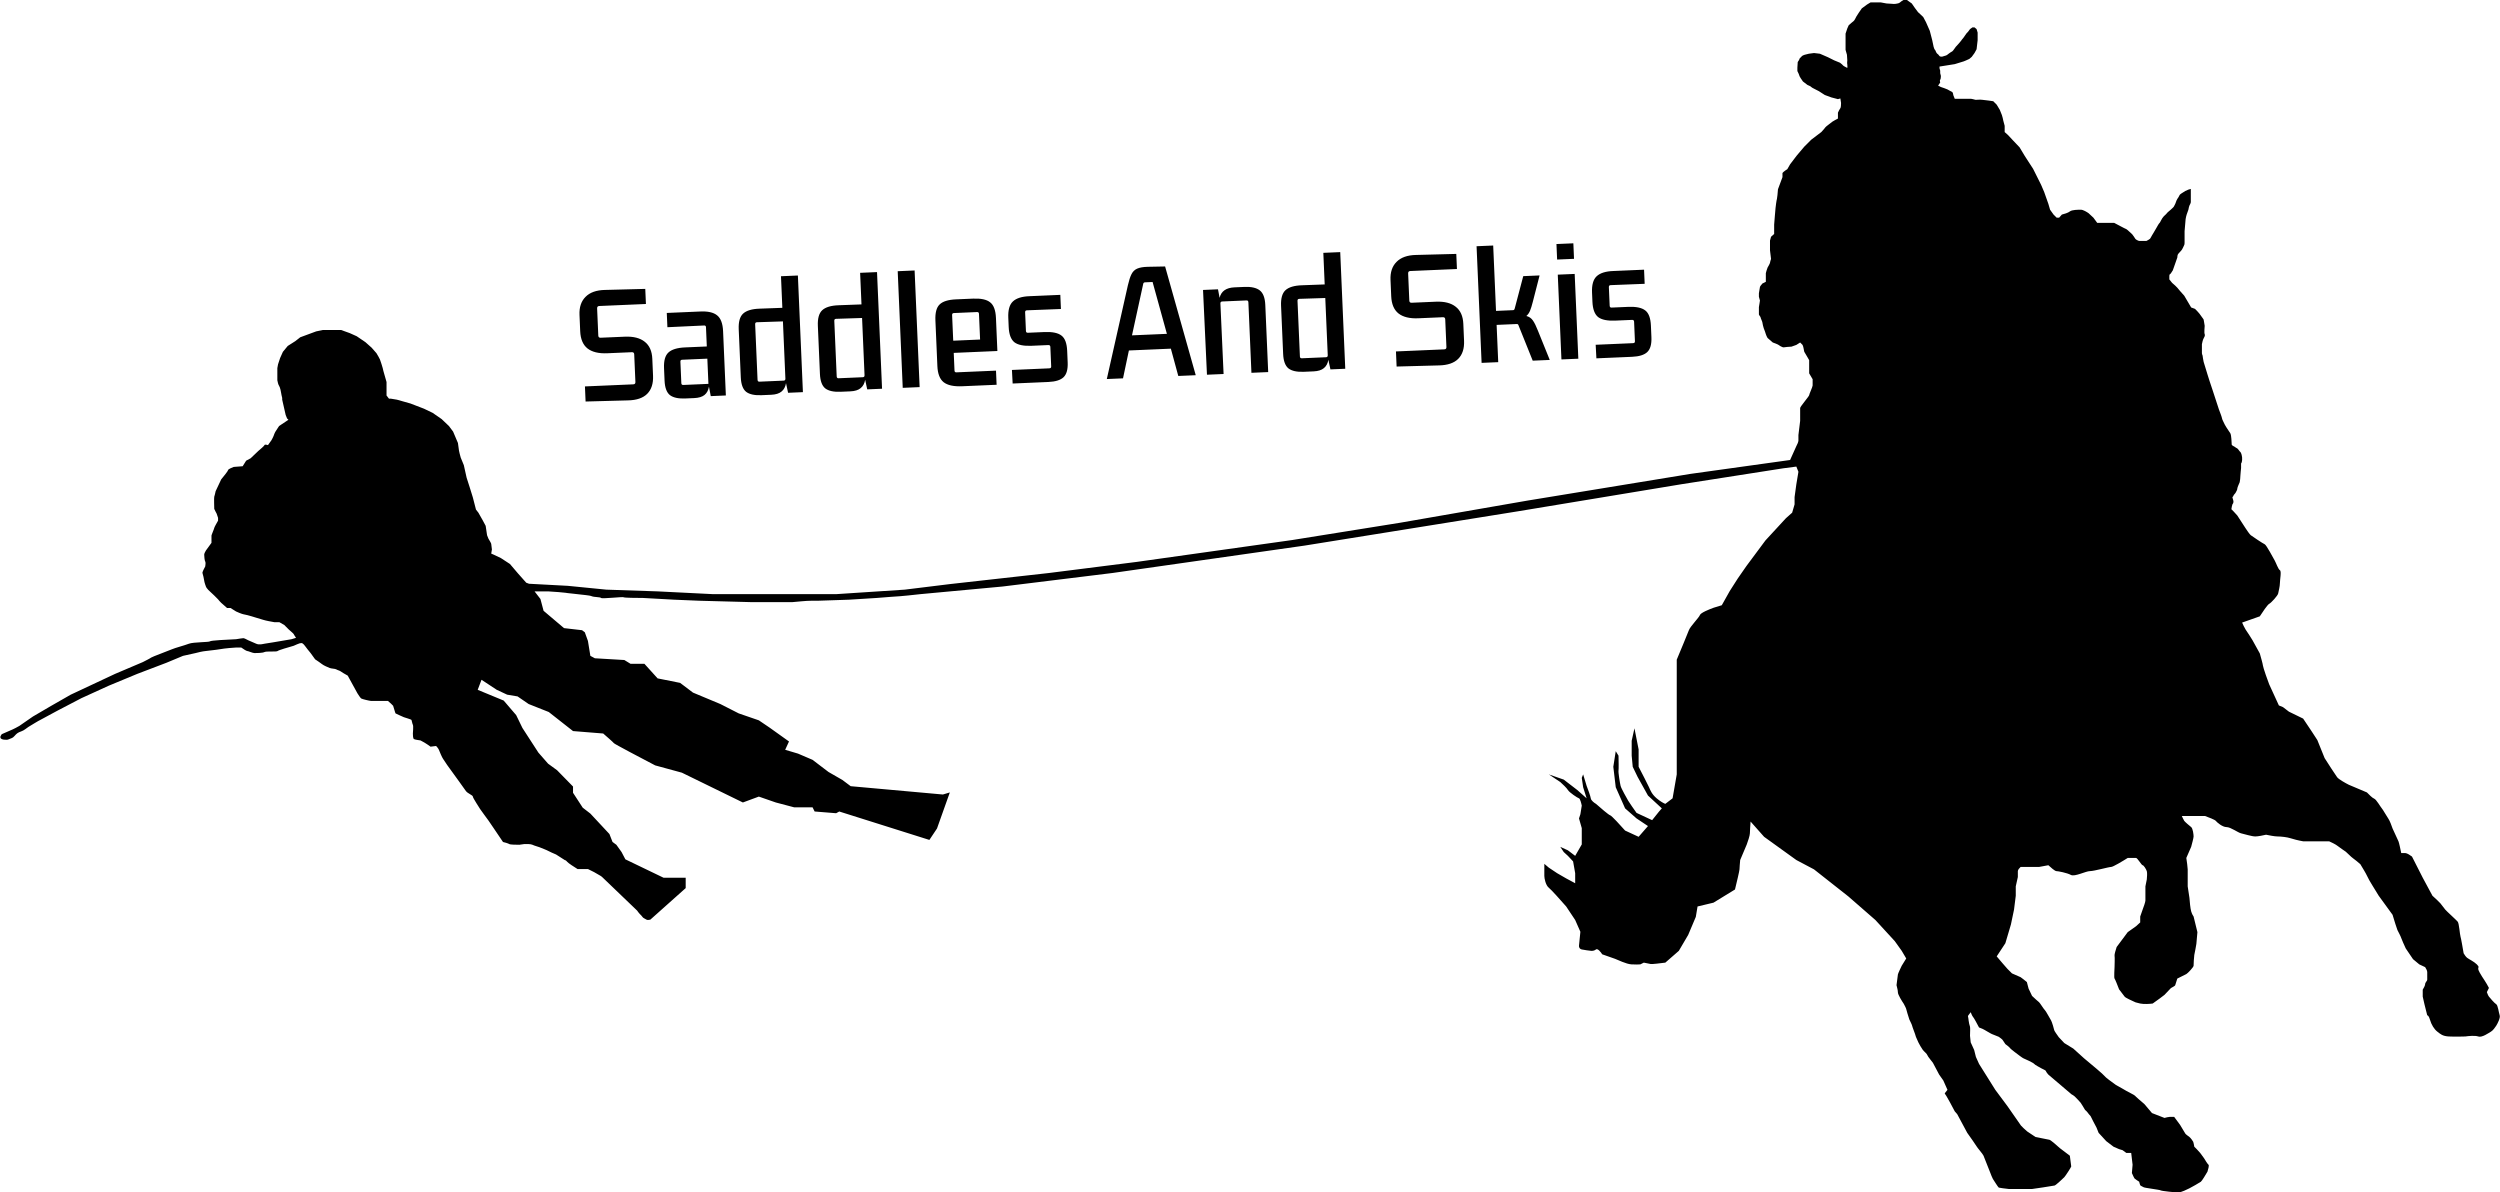
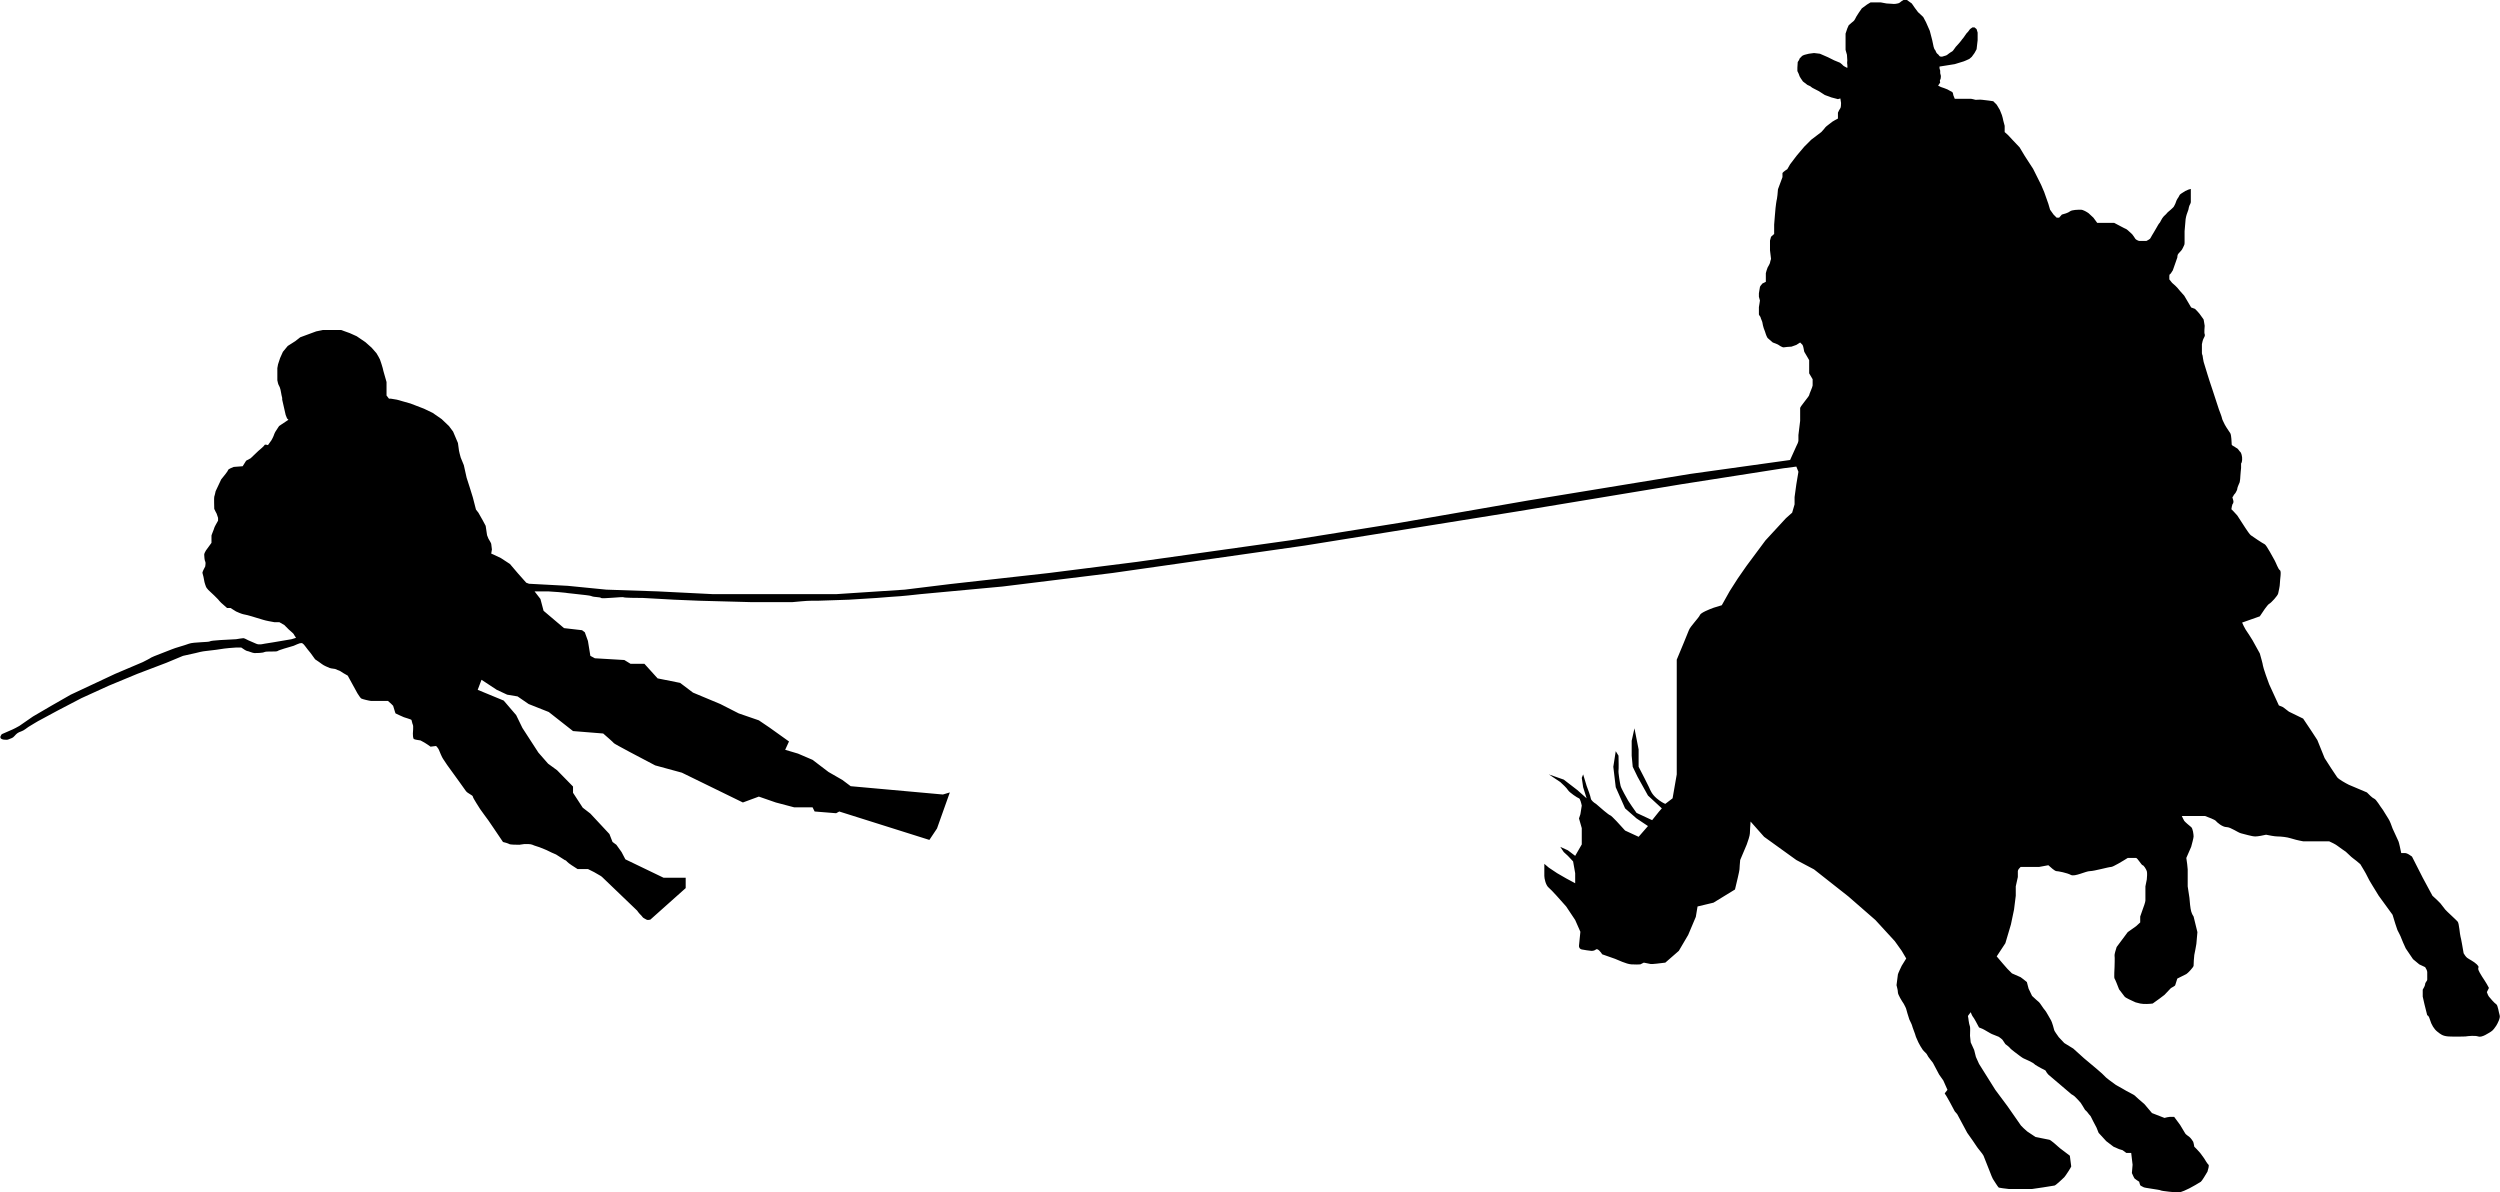
<svg xmlns="http://www.w3.org/2000/svg" width="3606" height="1720" viewBox="0 0 3606 1720" fill="none">
  <path d="M989.037 1281L938.037 1326.5C936.704 1326.83 933.737 1327.3 932.537 1326.5C931.037 1325.5 927.537 1324 927.037 1323C926.537 1322 924.037 1319.5 922.537 1318C921.337 1316.8 919.704 1314.5 919.037 1313.5L869.537 1266C868.871 1265.33 867.337 1263.9 866.537 1263.5C865.737 1263.1 859.871 1259.67 857.037 1258L848.037 1253.5H842.537H833.037C828.704 1250.83 819.638 1245 818.037 1243C816.437 1241 815.037 1240.5 814.537 1240.5L802.037 1232.5C798.871 1231.17 792.237 1228.3 791.037 1227.5C789.537 1226.5 780.537 1223 778.037 1222C775.537 1221 771.037 1220 768.037 1218.5C765.637 1217.3 759.037 1217.33 756.037 1217.5L749.037 1218.5C744.537 1218.5 735.337 1218.3 734.537 1217.5C733.737 1216.7 728.204 1215.17 725.537 1214.5L712.037 1194.5C709.871 1191.33 705.337 1184.7 704.537 1183.5C703.537 1182 693.037 1168 692.537 1167C692.037 1166 682.037 1151 682.037 1149C682.037 1147 674.537 1144.5 672.037 1141L662.037 1127L645.037 1103.5C643.537 1101.17 640.237 1096.1 639.037 1094.5C637.537 1092.5 634.037 1084 633.037 1081.5C632.237 1079.5 630.037 1077 629.037 1076L621.037 1077C618.704 1075.33 613.638 1071.8 612.037 1071C610.437 1070.2 607.704 1068.67 606.537 1068C603.871 1067.67 598.237 1066.8 597.037 1066C595.537 1065 595.537 1059.5 595.537 1058C595.537 1056.5 596.537 1047.5 595.537 1045.5C594.537 1043.5 594.037 1039.5 593.537 1038.5C593.037 1037.5 583.537 1035 582.537 1034.5C581.537 1034 571.037 1029.5 570.537 1029C570.037 1028.5 567.537 1019 567.037 1018C566.637 1017.2 561.871 1013 559.537 1011H551.537H535.037C533.537 1011 522.537 1008.5 521.037 1007.5C519.837 1006.7 516.871 1002.17 515.537 1000L501.537 974.5C498.537 972.833 492.337 969.3 491.537 968.5C490.537 967.5 486.537 966.5 485.037 965.5C483.537 964.5 478.037 964.5 475.537 963.5C473.037 962.5 467.037 960 464.537 958C462.537 956.4 457.037 952.667 454.537 951L448.037 942C434.28 925.892 439.276 924.657 423.537 931.5C416.358 933.5 401.7 937.8 400.5 939C399 940.5 384.5 939 381.5 940.5C378.5 942 369.5 942 367 942C364.5 942 358 939 356.5 939C355.3 939 350.333 935.667 348 934H340.537C335.525 934.333 325.1 935.1 323.5 935.5C321.5 936 303 938.5 297 939C292.2 939.4 285 941.167 282 942L264 946L240 956L198 972L157 989L117.5 1007L83 1025C81.5 1025.5 59.5 1038 58 1038.5C56.5 1039 43.5 1047 41 1048.5C38.5 1050 35 1053.5 30.5 1055C26 1056.5 24 1058 21 1061.5C18 1065 16.5 1064.5 13.5 1066C10.5 1067.5 9 1067 8 1067C7 1067 4.5 1067 2.5 1066C0.5 1065 1 1064.5 0.5 1063.5C0.1 1062.7 1.667 1060.17 2.5 1059C7.333 1056.83 17.3 1052.4 18.5 1052C19.7 1051.6 25.333 1048.5 28 1047L47.5 1033.5C55.5 1028.83 72 1019.2 74 1018C76.5 1016.5 101 1002.5 102 1002C102.8 1001.6 145 981.833 166 972L206 955C209.667 953.167 217.2 949.3 218 948.5C219 947.5 243.5 938.5 248 936.5C252.5 934.5 266 931 272.5 928.5C279 926 301.732 926.5 303 925C304.014 923.8 328.448 922.5 340.537 922C343.525 921.5 349.807 920.5 351.037 920.5C352.267 920.5 356.192 922.5 358 923.5C360.333 924.5 365.9 926.9 369.5 928.5C374 930.5 378.5 929 381.5 928.5C383.9 928.1 390.833 927 394 926.5L420.5 922L427 920L425 917L423.537 914.5C422.537 913 418.037 909.5 416.537 908L410.037 901.5L403.037 897.5H396.037C392.037 896.833 383.137 895.2 379.537 894C375.037 892.5 364.037 889.5 363.037 889C362.037 888.5 352.037 886 351.037 886C350.037 886 341.037 882.5 340.537 882C340.137 881.6 335.037 878.5 332.537 877H327.537L319.037 869.5C317.704 868.167 314.937 865.3 314.537 864.5C314.137 863.7 305.037 855.167 300.537 851C300.037 850.333 298.837 848.8 298.037 848C297.037 847 294.537 839 294.537 837.5C294.537 836 292.537 828 292.037 826.5C291.637 825.3 294.537 819.667 296.037 817C296.371 815.167 296.837 811.2 296.037 810C295.037 808.5 294.537 802 294.537 800C294.537 798.4 296.204 795.333 297.037 794L305.037 783V778.5V772.5C305.037 771.5 309.037 762.5 309.037 761.5C309.037 760.7 312.704 754.167 314.537 751V747C314.037 745.333 312.937 741.8 312.537 741C312.037 740 309.037 734.5 309.037 734C309.037 733.5 308.537 717.5 309.037 716.5C309.437 715.7 310.537 710.833 311.037 708.5L319.037 691.5C322.371 687.5 329.037 679.2 329.037 678C329.037 676.8 334.371 674.5 337.037 673.5L350.037 672.5L355.037 664.5L361.537 661L372.537 650.5C375.371 648.167 381.137 643.2 381.537 642C381.937 640.8 385.037 641.5 386.537 642L391.537 635C392.371 633.5 394.137 630.2 394.537 629C395.037 627.5 396.537 623.5 397.037 623C397.437 622.6 400.871 617.167 402.537 614.5L416.037 605.5L414.037 603.5L412.037 598.5L407.037 576.5V574C406.537 572 405.537 567.8 405.537 567C405.537 566 404.037 558.5 402.537 556.5C401.337 554.9 400.371 550.5 400.037 548.5V531L401.037 525.5L404 516.5L408.037 507.5L415.037 499L426.037 492L433.037 486.5L456.037 478L465.537 476H482.537H492.037L504.537 480.5L514.537 485L527.037 493.5L536.037 501.5L543.037 509.5C544.537 512 547.637 517.3 548.037 518.5C548.537 520 552.037 530 552.037 531C552.037 531.8 553.704 537.667 554.537 540.5L557.537 551V559.5V570.5L561.037 575H563.537L572.537 576.5L592.037 582L611.537 589.5L624.037 595.5L637.037 604.5L647.537 614.5L653.537 622.5L660.537 639C661.037 642.333 662.037 649.2 662.037 650C662.037 650.8 663.704 657 664.537 660L669.037 671L673.037 689L677.537 703L682.037 717.5L686.537 735L690.037 739.5L696.537 751L700.537 758.5L702.537 772L704.537 777C705.871 779.167 708.537 783.7 708.537 784.5C708.537 785.3 709.204 790.167 709.537 792.5C709.204 794.167 708.537 797.7 708.537 798.5L712.037 800L722.537 805L735.537 813.5L747.037 827L759.037 840.5L763.037 842L819.037 845L874.537 850.5L948.537 853L1028.54 857H1132.54H1206.04L1305.04 850.5L1370.04 842.5L1513.04 826.5L1639.54 810.5L1863.54 779L2019.54 754L2203.54 722L2438.54 683.5L2582.04 663.5L2591.04 643.5C2592.04 641.667 2594.04 637.5 2594.04 635.5V627.5L2596.54 607V588.5C2596.54 586.5 2609.54 571.5 2609.54 570C2609.54 568.5 2614.54 558 2614.54 556V547L2609.54 538.5V532V519.5L2607.54 516C2606.04 513.333 2602.94 507.9 2602.54 507.5C2602.14 507.1 2601.46 500 2600 497.5L2596.54 494C2595.04 495 2591.84 497.1 2591.04 497.5C2590.24 497.9 2586.04 499.333 2584.04 500C2581.04 500.167 2574.64 500.6 2573.04 501C2571.04 501.5 2565.04 497.5 2564.54 497C2564.14 496.6 2559.37 494.833 2557.04 494C2554.7 492 2549.94 487.9 2549.54 487.5C2549.04 487 2547.04 482.5 2547.04 482C2547.04 481.5 2544.54 474.5 2544.04 473.5C2543.54 472.5 2542.04 466 2542.04 465C2542.04 464 2539.54 459 2539.54 458C2539.54 457 2537.04 454.5 2537.04 453.5V443C2537.04 442.5 2538.54 434.5 2538.54 433.5C2538.54 432.5 2537.04 429 2537.04 428V423C2537.54 420.333 2538.54 414.8 2538.54 414C2538.54 413.2 2540.87 410.333 2542.04 409L2547.04 406.5V400.5V394C2547.04 393.2 2548.7 388.333 2549.54 386C2550.7 384 2553.04 379.8 2553.04 379C2553.04 378.2 2554.04 375 2554.54 373.5C2554.04 369.667 2553.04 361.8 2553.04 361V353.5V347L2554.54 341.5L2559.04 337.5V331.5V324C2559.37 320.167 2560.04 312.3 2560.04 311.5C2560.04 310.5 2561.04 301 2561.04 300C2561.04 299 2562.54 288 2563.04 287C2563.44 286.2 2564.2 277.333 2564.54 273L2571.04 255.5V249.5C2571.04 249.1 2573.7 247 2575.04 246L2578.04 244L2582.04 237L2591.54 224.5L2602.54 211.5L2612.54 201.5L2627.04 190.5C2629.04 188.333 2633.04 183.9 2633.04 183.5C2633.04 183 2642.54 176 2643.04 175.5C2643.44 175.1 2648.54 172.333 2651.04 171V167V162.5C2651.87 160.667 2653.74 156.8 2654.54 156C2655.34 155.2 2655.54 150.667 2655.54 148.5L2654.54 142L2651.04 143C2648.37 142.333 2642.74 140.9 2641.54 140.5C2640.04 140 2633.04 137.5 2632.04 137C2631.04 136.5 2625.04 132.5 2623.54 131.5C2622.04 130.5 2613.04 126.5 2612.54 125.5C2612.14 124.7 2608.7 123.167 2607.04 122.5L2600.54 117.5C2598.87 115.167 2595.54 110.3 2595.54 109.5C2595.54 108.7 2593.54 104.5 2592.54 102.5V97.5L2593.04 89.5C2593.87 88.333 2595.54 85.8 2595.54 85C2595.54 84 2598.04 82.5 2598.54 81.5C2599.04 80.5 2602.54 79 2603.04 79C2603.44 79 2607.2 78 2609.04 77.5L2616.54 76.5L2625.04 77.5L2636.54 82.5L2645.54 87L2654.04 90.5C2655.54 91.667 2658.54 94.1 2658.54 94.5C2658.54 94.9 2662.54 97 2664.54 98C2664.7 97.167 2664.94 95 2664.54 93C2664.04 90.5 2664.54 88.5 2664.54 87C2664.54 85.8 2664.2 81.167 2664.04 79C2663.37 76.833 2662.04 72.4 2662.04 72V61V54V48.5L2664.54 41C2664.94 39.8 2666.04 37.5 2666.54 36.5C2668.37 34.833 2672.34 31.3 2673.54 30.5C2674.74 29.7 2676.7 25.833 2677.54 24L2681.04 18.5L2685.54 12L2693.04 6.5L2698.04 3.5H2703.04H2713.04L2721.04 5L2729.04 5.5C2730.2 5.667 2732.94 5.9 2734.54 5.5C2736.54 5 2739.04 5 2740.54 3.5C2741.74 2.3 2744.37 0.667 2745.54 0H2750.54L2757.54 5L2762.04 11.5L2766.54 17.5L2774.04 24.5L2778.04 32L2783.54 44.5L2787.04 58C2787.54 60.667 2788.64 66.3 2789.04 67.5C2789.54 69 2790.04 71 2791.04 72C2792.04 73 2792.04 74 2792.54 75C2793.04 76 2794.04 77.5 2795.04 78C2796.04 78.5 2797.54 81.5 2798.54 81.5C2799.54 81.5 2801.04 82 2802.04 81.5C2803.04 81 2806.04 80.5 2807.04 80C2808.04 79.5 2809.04 79 2810.04 78C2811.04 77 2815.04 74.5 2816.04 74C2817.04 73.5 2820.54 68 2821.04 67.5C2821.54 67 2828.04 60 2828.54 59C2829.04 58 2831.54 55 2832.04 54.5C2832.54 54 2837.04 47 2837.54 47C2837.94 47 2840.37 43.667 2841.54 42L2845.04 39.5H2848.04L2851.04 42L2852.54 47V58L2851.04 71L2848.04 76.5C2846.87 78.167 2844.44 81.6 2844.04 82C2843.64 82.4 2841.54 84.167 2840.54 85C2838.04 86.167 2832.94 88.5 2832.54 88.5C2832.14 88.5 2828.04 89.833 2826.04 90.5L2819.54 92.5L2807.04 94.5L2797.54 96V98.5L2798.54 102V105.5L2799.54 109.5C2799.54 111 2799.34 114.2 2798.54 115C2797.74 115.8 2798.2 118 2798.54 119L2795.54 123.5L2799.54 125.5C2802.04 126.333 2807.44 128.2 2809.04 129C2811.04 130 2814.04 132 2815.54 132.5C2816.74 132.9 2817.37 136 2817.54 137.5L2819.54 142.5H2823.04H2833.04H2843.04C2843.84 142.5 2847.7 143.5 2849.54 144C2851.87 143.833 2857.14 143.6 2859.54 144C2861.94 144.4 2866.2 144.833 2868.04 145L2875.04 146L2880.04 151L2884.54 158.5C2885.37 160.667 2887.14 165.2 2887.54 166C2888.04 167 2889.54 173.5 2889.54 174C2889.54 174.4 2890.87 179.167 2891.54 181.5V190.5L2896.04 194.5L2903.54 202.5L2913.04 212.5L2920.54 225L2932.54 243.5L2938.04 254.5L2944.04 266.5L2948.54 277L2954.54 294L2957.04 302.5L2962.04 309.5L2966.54 314H2970.04L2974.04 309.5C2976.87 308.833 2983.14 307 2985.54 305C2988.54 302.5 2997.54 302.5 3001.54 302.5C3004.74 302.5 3010.2 305.833 3012.54 307.5L3019.54 314L3025.04 321.5H3030.54H3037.54H3043.54H3049.54L3059.04 326.5C3061.54 327.833 3066.64 330.5 3067.04 330.5C3067.54 330.5 3075.04 337.5 3075.54 338C3076.04 338.5 3079.54 343.5 3080.04 344.5C3080.54 345.5 3084.54 347.5 3085.54 347.5H3090.04H3096.04C3097.37 346.833 3100.24 345.3 3101.04 344.5C3102.04 343.5 3103.04 341 3104.04 339.5C3105.04 338 3106.54 335.5 3107.04 334.5C3107.54 333.5 3109.54 330.5 3110.54 328.5C3111.54 326.5 3114.54 321.5 3115.04 321.5C3115.54 321.5 3118.04 315 3121.04 312C3124.04 309 3125.04 308.5 3125.54 307.5C3126.04 306.5 3130.04 303.5 3131.04 302.5C3132.04 301.5 3135.04 299 3135.54 298C3136.04 297 3138.04 293.5 3138.54 291.5C3138.94 289.9 3140.04 287.833 3140.54 287C3141.37 285.833 3143.14 283.2 3143.54 282C3143.94 280.8 3145.7 279.5 3146.54 279L3152.04 275.5L3156.54 273.5L3160.04 272.5V275V283.5V291.5C3160.04 292.5 3158.54 296 3158.04 296.5C3157.64 296.9 3156.87 300.667 3156.54 302.5C3155.87 304.5 3154.44 308.7 3154.04 309.5C3153.64 310.3 3152.87 314.167 3152.54 316L3151.04 333.5V349.5C3151.04 353 3150.54 353.5 3150.04 354.5C3149.54 355.5 3147.54 360 3146.54 361C3145.54 362 3143.54 364.5 3142.04 366C3140.84 367.2 3140.54 370.167 3140.54 371.5L3134.04 390L3133.04 391.5C3132.37 392.667 3130.84 395.1 3130.04 395.5C3129.04 396 3129.04 397 3129.04 399V403L3133.04 408C3135.37 410 3140.14 414.2 3140.54 415C3140.94 415.8 3147.37 423 3150.54 426.5L3160.54 443.5L3166.04 445.5C3168.04 447.5 3172.14 451.7 3172.54 452.5C3173.04 453.5 3178.54 460.5 3178.54 461C3178.54 461.5 3180.04 469 3180.04 470C3180.04 471 3179.04 480 3180.04 482C3180.84 483.6 3179.7 486 3179.04 487C3178.37 488.333 3177.04 491.2 3177.04 492C3177.04 493 3176.04 495.5 3176.04 496.5V502.5V509.5C3176.04 510.3 3176.7 512.167 3177.04 513C3177.04 514.2 3178.04 519.5 3178.54 522L3184.04 540L3187.04 549.5L3191.54 563C3191.94 564.2 3197.7 581.833 3200.54 590.5C3202.04 594.333 3205.04 602.3 3205.04 603.5C3205.04 605 3209.04 612 3209.04 612.5C3209.04 613 3213.04 619 3214.04 620.5L3217.04 625C3217.84 626.2 3218.37 630.833 3218.54 633L3219.04 641.5C3219.37 642 3220.34 643.1 3221.54 643.5C3223.04 644 3225.04 646 3226.54 646.5C3228.04 647 3230.54 651.5 3231.54 652C3232.54 652.5 3234.54 658.5 3234.04 663.5C3233.54 668.5 3232.54 668 3232.54 668.5V675C3232.54 675.5 3231.54 684 3231.54 686C3231.54 688 3231.04 694 3230.54 695.5C3230.04 697 3227.04 703 3227.04 705C3227.04 707 3225.54 708.5 3225.04 710C3224.54 711.5 3221.54 714 3221.54 715C3221.54 716 3220.04 716.5 3220.04 717.5C3220.04 718.5 3221.54 721.5 3221.54 723.5C3221.54 725.5 3220.54 727 3220.04 727.5C3219.64 727.9 3218.87 732.333 3218.54 734.5L3221.54 737.5L3227.04 743.5L3239.04 762C3240.87 764.833 3244.94 770.8 3246.54 772C3248.54 773.5 3264.04 784 3266.54 785C3269.04 786 3279.04 805 3281.04 808.5C3283.04 812 3286.04 821 3288.54 822.5C3291.04 824 3288.54 836 3288.54 841C3288.54 846 3286.54 853 3286.04 856C3285.54 859 3276.04 869.5 3273.04 871C3270.64 872.2 3263.04 883.5 3259.54 889L3234.04 898C3235.04 900.333 3237.44 905.6 3239.04 908C3241.04 911 3248.04 921.5 3249.04 923.5C3249.84 925.1 3256.37 936.833 3259.54 942.5C3261.04 947.667 3264.04 958.4 3264.04 960C3264.04 962 3272.04 985 3273.04 987C3273.84 988.6 3282.7 1008 3287.04 1017.5L3293.04 1020L3301.54 1026.5L3322.04 1036.5C3328.54 1046.17 3341.74 1065.9 3342.54 1067.5C3343.34 1069.1 3349.87 1085.5 3353.04 1093.5C3358.04 1101.33 3368.64 1117.8 3371.04 1121C3373.44 1124.2 3383.37 1129.67 3388.04 1132L3414.04 1143C3416.54 1145.67 3422.14 1151.2 3424.54 1152C3427.54 1153 3434.04 1164.5 3435.54 1166C3437.04 1167.5 3442.54 1177.5 3445.04 1181C3447.04 1183.8 3449.87 1191.5 3451.04 1195C3453.54 1200.5 3458.74 1211.9 3459.54 1213.5C3460.34 1215.1 3462.54 1225.5 3463.54 1230.5H3469.54C3471.94 1230.5 3476.87 1233.83 3479.04 1235.5L3494.54 1266L3508.54 1292C3512.04 1295.17 3519.24 1301.8 3520.04 1303C3521.04 1304.5 3525.54 1310 3527.04 1312C3528.54 1314 3543.04 1327 3545.04 1329.5C3547.04 1332 3548.04 1348 3549.04 1351C3549.84 1353.4 3552.37 1368 3553.54 1375C3554.37 1376.5 3556.54 1379.9 3558.54 1381.5C3561.04 1383.5 3568.54 1387 3572.54 1391C3576.54 1395 3574.54 1395 3574.54 1397.5C3574.54 1399.5 3578.2 1405.67 3580.04 1408.5C3581.7 1411 3585.44 1416.7 3587.04 1419.5C3588.64 1422.3 3589.7 1424.33 3590.04 1425L3587.04 1431C3587.54 1432.5 3588.84 1435.9 3590.04 1437.5C3591.54 1439.5 3598.04 1447 3600.54 1448.5C3603.04 1450 3604.04 1460 3605.54 1464.5C3606.74 1468.1 3602.7 1476 3600.54 1479.5C3599.2 1481.67 3595.84 1486.4 3593.04 1488C3589.54 1490 3580.04 1497 3574.54 1495C3570.14 1493.4 3560.37 1494.33 3556.04 1495C3556.04 1495 3541.04 1495.5 3532.04 1495C3523.04 1494.5 3520.04 1491.5 3515.54 1488C3511.04 1484.5 3507.04 1478 3505.04 1471C3503.44 1465.4 3501.7 1464.33 3501.04 1464.5C3498.87 1456 3494.54 1438.7 3494.54 1437.5V1427.5C3495.7 1425.67 3498.04 1421.5 3498.04 1419.5C3498.04 1417 3501.04 1415 3501.04 1413V1402C3501.04 1400 3499.04 1396.5 3498.04 1395L3489.54 1391L3480.54 1383.5L3470.04 1368C3468.04 1363.67 3463.94 1354.6 3463.54 1353C3463.04 1351 3459.04 1343.5 3458.04 1341.5C3457.24 1339.9 3453.04 1326.17 3451.04 1319.5L3431.04 1292C3428.7 1288.17 3423.54 1279.7 3421.54 1276.5C3419.04 1272.5 3415.54 1266.5 3414.04 1263C3412.84 1260.2 3407.2 1250.83 3404.54 1246.5C3402.04 1244.33 3396.44 1239.6 3394.04 1238C3391.04 1236 3385.54 1230 3383.54 1228.5C3381.54 1227 3374.54 1222.5 3371.54 1220C3369.14 1218 3362.54 1214.83 3359.54 1213.5H3341.04H3322.04C3315.87 1212.5 3307.14 1210.2 3303.54 1209C3299.04 1207.5 3290.04 1206.5 3285.04 1206.5C3281.04 1206.5 3272.37 1204.83 3268.54 1204C3265.04 1204.83 3257.04 1206.5 3253.04 1206.5C3248.04 1206.5 3237.04 1203 3232.54 1202C3228.04 1201 3217.54 1193 3211.54 1193C3205.54 1193 3197.54 1186 3196.04 1184C3194.84 1182.4 3185.2 1178.67 3180.54 1177H3169.04H3155.54H3147.04C3147.87 1178.83 3149.74 1182.8 3150.54 1184C3151.54 1185.5 3158.04 1191 3160.54 1193C3163.04 1195 3164.04 1204 3164.04 1206.5C3164.04 1208.5 3161.7 1217.33 3160.54 1221.5L3153.54 1237.5C3154.2 1241.83 3155.54 1251.2 3155.54 1254V1278.5L3158.04 1295C3158.37 1299.83 3159.34 1310.5 3160.54 1314.5C3161.74 1318.5 3163.37 1321.17 3164.04 1322L3169.54 1344.5C3169.04 1349.83 3168.04 1360.7 3168.04 1361.5C3168.04 1362.5 3165.54 1375 3165.04 1377.5C3164.54 1380 3164.04 1391 3164.04 1393C3164.04 1395 3155.54 1404 3153.54 1405L3140.54 1411.5C3139.7 1414.17 3137.94 1419.8 3137.54 1421C3137.04 1422.5 3132.04 1424.5 3131.04 1425.5C3130.04 1426.5 3123.54 1433.5 3122.04 1435C3120.84 1436.2 3110.2 1443.83 3105.04 1447.5C3101.37 1448 3092.64 1448.7 3087.04 1447.5C3080.04 1446 3079.54 1445.5 3077.54 1444.5C3075.54 1443.5 3066.04 1439.5 3064.54 1437.5C3063.34 1435.9 3058.7 1429.83 3056.54 1427C3054.7 1422.17 3050.84 1412.3 3050.04 1411.5C3049.04 1410.5 3050.04 1396 3050.04 1394.5C3050.04 1393 3050.54 1380.5 3050.04 1378.5C3049.64 1376.9 3051.87 1369.5 3053.04 1366L3069.04 1344.5L3081.04 1336L3087.04 1330.5V1322L3090.54 1312C3091.87 1308.5 3094.54 1301 3094.54 1299V1287.5V1278.5L3096.54 1268.5C3096.87 1265.5 3097.34 1258.9 3096.54 1256.5C3095.54 1253.5 3092.04 1248 3090.54 1248C3089.04 1248 3083.04 1237.5 3081.04 1237.5H3069.04C3062.2 1241.83 3047.84 1250.5 3045.04 1250.5C3041.54 1250.5 3020.54 1256.5 3014.54 1256.5C3008.54 1256.5 2992.54 1265 2987.04 1262C2981.54 1259 2968.54 1256.5 2966.04 1256.5C2964.04 1256.5 2957.54 1250.83 2954.54 1248L2941.04 1250.5H2923.54H2914.54C2913.2 1251.67 2910.54 1254.5 2910.54 1256.5V1265L2907.54 1278.5V1292L2905.04 1312L2900.54 1333.5L2892.54 1360.5L2880.04 1379.5L2888.54 1389.5L2895.54 1397.5L2902.04 1404C2905.87 1405.67 2913.74 1409.1 2914.54 1409.5C2915.34 1409.9 2920.87 1414.33 2923.54 1416.5L2926.04 1426L2931.04 1436.5C2934.04 1439.33 2940.24 1445.1 2941.04 1445.5C2942.04 1446 2948.54 1456.5 2949.54 1457C2950.54 1457.5 2957.54 1470.5 2958.54 1472C2959.54 1473.5 2963.04 1485 2963.04 1486C2963.04 1486.8 2967.37 1493 2969.54 1496L2977.54 1504.5L2990.54 1512.5L3006.04 1526.5C3015.54 1534.33 3034.74 1550.4 3035.54 1552C3036.34 1553.6 3046.87 1561.33 3052.04 1565C3056.87 1567.67 3066.64 1573.1 3067.04 1573.5C3067.54 1574 3079.04 1579.5 3079.54 1580.5C3079.94 1581.3 3088.7 1588.83 3093.04 1592.5L3104.04 1605.5L3122.04 1612.5C3123.87 1612 3127.94 1611 3129.54 1611H3136.04C3138.7 1614.67 3144.14 1622.1 3144.54 1622.5C3144.94 1622.9 3148.7 1629.33 3150.54 1632.5C3150.87 1633 3151.64 1634.2 3152.04 1635C3152.54 1636 3156.04 1638.5 3158.04 1640C3160.04 1641.5 3163.04 1646 3163.54 1647C3163.94 1647.8 3164.7 1652 3165.04 1654L3168.54 1657.5L3173.54 1663L3179.04 1670.5C3180.7 1673.33 3184.34 1679.2 3185.54 1680C3186.74 1680.8 3185.04 1687 3184.04 1690C3181.54 1694.33 3176.14 1703.3 3174.54 1704.5C3172.54 1706 3161.04 1712.5 3158.04 1714C3155.04 1715.5 3146.04 1720 3142.04 1720C3138.04 1720 3118.04 1718 3116.54 1717C3115.04 1716 3093.54 1713.5 3092.04 1712.5C3090.54 1711.5 3087.54 1710.5 3087.04 1709.5C3086.64 1708.7 3085.87 1705.83 3085.54 1704.5C3083.7 1703.33 3079.84 1700.8 3079.04 1700C3078.24 1699.2 3076.04 1694.33 3075.04 1692L3076.04 1680L3074.04 1663H3072.04H3067.04L3061.54 1659L3056.54 1657.5L3048.54 1654L3038.04 1646L3027.04 1634L3024.04 1626.5L3019.04 1617L3015.54 1610C3014.2 1608.5 3011.44 1605.3 3011.04 1604.5C3010.64 1603.7 3008.54 1601.83 3007.54 1601C3005.87 1598.17 3002.24 1592.1 3001.04 1590.5C2999.54 1588.5 2994.04 1583 2992.54 1581.5C2991.34 1580.3 2989.04 1579 2988.04 1578.5C2977.04 1569.17 2954.94 1550.4 2954.54 1550C2954.04 1549.5 2951.54 1546.5 2951.04 1545C2950.54 1543.5 2947.04 1542.5 2944.54 1541C2942.04 1539.5 2935.04 1536 2934.04 1534.5C2933.04 1533 2920.04 1527 2918.54 1526.5C2917.34 1526.1 2909.7 1520.33 2906.04 1517.5C2904.04 1516 2899.84 1512.7 2899.04 1511.5C2898.24 1510.3 2894.37 1507.33 2892.54 1506C2891.37 1504.33 2888.94 1500.8 2888.54 1500C2888.14 1499.2 2884.7 1496.67 2883.04 1495.5L2873.04 1491.5C2870.54 1490.5 2862.04 1485 2859.54 1484L2854.54 1482C2852.2 1477.5 2847.24 1468.2 2846.04 1467C2844.84 1465.8 2843.2 1461.83 2842.54 1460L2839.54 1464L2838.54 1465.5C2838.87 1467.17 2839.54 1470.8 2839.54 1472C2839.54 1473.5 2841.04 1480 2841.54 1481C2841.94 1481.8 2841.7 1490 2841.54 1494L2842.54 1503.5L2847.54 1514.5L2850.04 1524.5L2854.54 1534.5L2859.54 1542.5L2878.04 1572L2895.54 1595.5C2901.7 1604.33 2914.24 1622.3 2915.04 1623.5C2915.84 1624.7 2921.37 1629.67 2924.04 1632L2936.04 1640L2956.04 1644C2958.04 1644.4 2966.87 1652.17 2971.04 1656L2985.54 1667C2986.2 1671.83 2987.54 1681.7 2987.54 1682.5C2987.54 1683.5 2979.04 1696.5 2977.54 1698C2976.04 1699.5 2965.54 1709.5 2963.54 1710C2961.54 1710.5 2932.04 1715 2931.04 1715H2897.54C2893.04 1714.5 2883.84 1713.4 2883.04 1713C2882.04 1712.5 2875.54 1702 2874.54 1700.5C2873.74 1699.3 2871.54 1693.67 2870.54 1691C2867.7 1683.83 2861.84 1669 2861.04 1667C2860.04 1664.5 2852.04 1655.5 2851.04 1653.5C2850.24 1651.9 2841.7 1639.83 2837.54 1634L2823.04 1607L2819.54 1603C2816.04 1596.33 2808.74 1582.6 2807.54 1581C2806.34 1579.4 2805.37 1577.67 2805.04 1577L2809.04 1572L2803.04 1558.5C2801.2 1556 2797.44 1550.8 2797.04 1550C2796.54 1549 2788.54 1534 2788.04 1533C2787.54 1532 2780.54 1524 2780.04 1522C2779.54 1520 2775.04 1516.5 2773.54 1514.5C2772.04 1512.5 2767.54 1505 2767.04 1503.5C2766.54 1502 2763.04 1495 2763.04 1494C2763.04 1493 2758.04 1480.5 2758.04 1479.5C2758.04 1478.7 2755.37 1473.17 2754.04 1470.5C2752.54 1465.83 2749.54 1456.3 2749.54 1455.5C2749.54 1454.7 2747.2 1450.17 2746.04 1448C2743.2 1443.83 2737.54 1434.7 2737.54 1431.5C2737.54 1427.5 2735.54 1422 2735.54 1421C2735.54 1420 2737.54 1406.5 2737.54 1405.5C2737.54 1404.5 2742.54 1394 2743.04 1393C2743.44 1392.2 2747.54 1385.67 2749.54 1382.5L2743.04 1371.5L2733.04 1357.5L2705.04 1327L2666.04 1293L2616.54 1254L2591.04 1240.5L2544.54 1207L2525.04 1185C2524.7 1189.33 2524.04 1198.8 2524.04 1202C2524.04 1205.2 2521.04 1214 2519.54 1218L2510.04 1240.5C2509.7 1244.17 2509.04 1252 2509.04 1254C2509.04 1256 2504.7 1274.17 2502.54 1283L2471.54 1302L2448.54 1307.5L2446.04 1322.5L2435.04 1348.5L2421.54 1371.5L2402.04 1388.5C2395.7 1389.33 2382.64 1390.9 2381.04 1390.5C2379.44 1390.1 2373.7 1389 2371.04 1388.5L2366.04 1391C2364.2 1391.17 2359.04 1391.4 2353.04 1391C2345.54 1390.5 2333.54 1384.5 2329.54 1383C2326.34 1381.8 2315.87 1378.17 2311.04 1376.5C2309.04 1373.33 2304.44 1367.5 2302.04 1369.5C2299.64 1371.5 2296.37 1371.67 2295.04 1371.5C2292.04 1371.17 2285.14 1370.3 2281.54 1369.5C2277.94 1368.7 2277.37 1365.5 2277.54 1364L2279.54 1344L2272.04 1327L2259.04 1307.5C2252.2 1299.67 2237.64 1283.3 2234.04 1280.5C2229.54 1277 2227.54 1267 2227.54 1263.5V1246L2234.04 1251.5L2246.04 1259.5L2259.04 1267L2272.04 1274V1259.5L2269.04 1242.5L2261.54 1234.5L2255.54 1229L2250.54 1221.5L2261.54 1226.5L2272.04 1234.5L2281.54 1218V1207V1194.5L2277.54 1180.5L2279.54 1174.5L2281.54 1162C2280.87 1158.67 2279.14 1151.9 2277.54 1151.5C2275.54 1151 2263.54 1143 2261.54 1139.5C2259.94 1136.7 2253.54 1130.67 2250.54 1128L2234.04 1117L2255.54 1124.5L2275.04 1139.5L2288.54 1151.5L2283.54 1135.5L2281.54 1122L2283.54 1117L2288.54 1133.5C2290.37 1138.17 2294.14 1148.3 2294.54 1151.5C2294.94 1154.7 2299.7 1158.17 2302.04 1159.5C2308.04 1164.83 2320.54 1175.6 2322.54 1176C2324.54 1176.4 2337.7 1190.83 2344.04 1198L2363.54 1207L2377.04 1191.5L2360.54 1180.5L2344.04 1166L2330.54 1135.5L2327.04 1106L2330.54 1083.5L2334.54 1090C2334.7 1096.33 2334.94 1109.5 2334.54 1111.5C2334.04 1114 2336.54 1129.5 2337.54 1133.5C2338.54 1137.5 2346.54 1151.5 2348.54 1155C2350.14 1157.8 2357.2 1167.83 2360.54 1172.5L2383.04 1183L2393.04 1170.5L2397.04 1166L2377.04 1147.5C2372.2 1138.83 2362.44 1121.3 2362.04 1120.5C2361.64 1119.7 2357.2 1110.5 2355.04 1106L2353.54 1090V1068.5L2357.54 1050.5L2363.54 1081V1106C2367.87 1114.33 2376.94 1131.9 2378.54 1135.5C2380.54 1140 2382.54 1145.5 2389.54 1151.5C2395.14 1156.3 2400.2 1158.83 2402.04 1159.5L2412.54 1151.5L2418.54 1117V1068.5V1011V951.5C2423.7 939.167 2434.44 913.4 2436.04 909C2438.04 903.5 2450.54 891 2452.04 887C2453.24 883.8 2465.87 878.667 2472.04 876.5L2483.5 873L2495 852.5L2506.5 834.5L2519 816.5L2546.5 779.5L2576 747.5L2585 739.5L2588.5 727.5V717L2591.04 698.5L2594.04 680.5L2591.04 673L2572.04 675.5L2425.04 698.5L2189.54 737.5L1881.54 787L1604.54 826.5L1446.04 846L1327.54 857C1318.54 858 1300.04 860 1298.04 860C1296.04 860 1274.87 861.667 1264.54 862.5L1224.54 865L1180.04 866.5H1171.04C1161.74 866.5 1152.3 867.801 1143.04 868.5H1083.04C1058.54 867.833 1009.34 866.5 1008.54 866.5C1007.74 866.5 984.204 865.5 972.537 865L927.537 862.5C918.537 862.5 900.337 862.3 899.537 861.5C898.537 860.5 868.537 864 867.037 862.5C865.537 861 857.037 861.5 853.537 860C850.037 858.5 839.537 858 837.037 857.5C834.537 857 817.037 855.5 815.537 855C814.337 854.6 798.371 853.5 790.537 853H771.037L779.537 864L784.037 881L813.537 906L839.537 909L843.537 912L848.037 924.5L851.537 946L858.037 949.5L900.537 952L909.537 957.5H929.537L948.537 978.5L981.037 985L999.537 999L1039.04 1015.5L1065.54 1029L1094.54 1039L1110.04 1049.5L1138.04 1069.5L1132.54 1081.5L1151.04 1087L1172.04 1096L1195.04 1113.5L1215.04 1125L1227.04 1134L1360.04 1146L1370.04 1143L1357.04 1179.5L1351.54 1195L1340.54 1211.5L1210.54 1170.5L1206.04 1173L1175.04 1170.5L1172.04 1164.5H1145.54L1119.04 1157.5L1094.54 1149L1071.54 1157.5L983.537 1114.5L945.037 1104C925.537 1093.83 886.337 1073.2 885.537 1072C884.737 1070.8 874.871 1062.17 870.037 1058L826.537 1054.5L791.537 1027L762.537 1015.5L746.537 1004.5L731.537 1002L716.537 995L694.537 980.5L689.037 995L726.537 1010.5L744.537 1031.5L753.537 1050L776.537 1085.5L790.537 1101.5L803.537 1111L826.537 1134.5V1143.5L840.537 1165L851.537 1173.5L879.037 1203L883.537 1214.5L889.037 1218.5L896.537 1229L902.037 1239.5L957.037 1266H968.537H989.037V1281Z" fill="black" />
-   <path d="M901.279 485.63C913.667 485.096 923.248 487.552 930.023 492.998C936.791 498.311 940.414 506.496 940.891 517.553L941.942 541.93C942.431 553.253 939.604 561.983 933.463 568.12C927.449 574.118 918.242 577.251 905.842 577.519L844.656 579.157L843.717 557.377L913.452 554.369C915.583 554.277 916.603 553.166 916.511 551.034L914.787 511.071C914.696 508.94 913.584 507.92 911.453 508.012L875.886 509.546C863.497 510.081 853.988 507.755 847.358 502.569C840.862 497.378 837.37 489.121 836.881 477.798L835.864 454.22C835.387 443.163 838.283 434.497 844.552 428.221C850.815 421.812 860.146 418.473 872.546 418.205L930.735 416.697L931.675 438.476L864.337 441.381C862.206 441.473 861.189 442.651 861.287 444.915L862.976 484.079C863.068 486.21 864.18 487.23 866.311 487.138L901.279 485.63ZM988.508 574.754C978.517 575.185 971.107 573.569 966.278 569.907C961.577 566.106 959.008 559.144 958.571 549.02L957.796 531.037C957.336 520.38 959.415 512.883 964.032 508.547C968.777 504.072 976.811 501.59 988.134 501.102L1019.5 499.748L1018.31 471.974C1018.23 470.243 1017.33 469.414 1015.6 469.489L962.655 471.972L961.767 451.392L1009.32 449.34C1020.77 448.713 1029.13 450.555 1034.38 454.866C1039.64 459.043 1042.5 466.66 1042.98 477.717L1046.98 570.43L1025.2 571.37L1022.6 557.669C1021.76 562.91 1019.6 566.94 1016.12 569.759C1012.76 572.44 1007.82 573.921 1001.3 574.202L988.508 574.754ZM1021.83 553.698L1020.26 517.332L983.897 518.901C982.165 518.975 981.337 519.879 981.411 521.61L982.747 552.582C982.828 554.446 983.734 555.342 985.465 555.267L1021.83 553.698ZM1150.87 397.393L1158.12 565.636L1136.74 566.558L1133.74 552.675C1132.9 557.916 1130.74 561.946 1127.26 564.766C1123.91 567.579 1118.97 569.127 1112.44 569.408L1098.46 570.012C1088.47 570.442 1081.06 568.827 1076.23 565.165C1071.52 561.364 1068.96 554.402 1068.52 544.278L1065.53 474.942C1065.07 464.285 1067.15 456.789 1071.77 452.452C1076.51 447.977 1084.55 445.562 1095.88 445.207L1128.45 444.002L1126.49 398.444L1150.87 397.393ZM1095.41 550.525L1130.38 549.016C1132.11 548.942 1132.94 547.972 1132.86 546.107L1129.3 463.584L1091.72 464.804C1089.98 464.879 1089.16 465.849 1089.24 467.714L1092.69 547.839C1092.78 549.704 1093.68 550.599 1095.41 550.525ZM1265.02 392.469L1272.27 560.713L1250.89 561.635L1247.89 547.751C1247.05 552.992 1244.89 557.023 1241.41 559.842C1238.06 562.656 1233.12 564.203 1226.59 564.485L1212.61 565.088C1202.62 565.519 1195.21 563.903 1190.38 560.241C1185.68 556.44 1183.11 549.478 1182.67 539.354L1179.68 470.019C1179.22 459.362 1181.3 451.865 1185.92 447.529C1190.66 443.054 1198.7 440.638 1210.03 440.283L1242.61 439.078L1240.64 393.521L1265.02 392.469ZM1209.56 545.601L1244.53 544.093C1246.26 544.018 1247.09 543.048 1247.01 541.183L1243.45 458.66L1205.87 459.881C1204.14 459.955 1203.31 460.925 1203.39 462.79L1206.85 542.916C1206.93 544.78 1207.83 545.676 1209.56 545.601ZM1302.1 559.426L1294.85 391.182L1319.22 390.131L1326.48 558.375L1302.1 559.426ZM1387.76 557.133C1375.64 557.656 1366.74 555.704 1361.08 551.277C1355.55 546.844 1352.55 539.1 1352.07 528.044L1349.24 462.305C1348.76 451.248 1350.76 443.555 1355.25 439.224C1359.73 434.76 1367.63 432.284 1378.95 431.796L1403.53 430.736C1414.98 430.242 1423.2 432.023 1428.18 436.079C1433.29 439.995 1436.08 447.482 1436.56 458.539L1438.62 506.294L1375.67 509.009L1376.78 534.585C1376.85 536.317 1377.75 537.145 1379.49 537.071L1436.63 534.606L1437.51 554.987L1387.76 557.133ZM1375.8 451.55C1374.07 451.625 1373.24 452.595 1373.32 454.46L1374.92 491.425L1413.68 489.753L1412.08 452.788C1412 450.923 1411.1 450.028 1409.37 450.102L1375.8 451.55ZM1460.65 553.188L1459.61 533.615L1513.56 531.288C1515.42 531.208 1516.32 530.301 1516.24 528.57L1515.03 500.396C1514.95 498.531 1513.97 497.639 1512.11 497.719L1487.93 498.762C1476.47 499.256 1468.19 497.545 1463.09 493.628C1458.11 489.572 1455.39 482.216 1454.93 471.559L1454.36 458.371C1453.88 447.315 1456.08 439.479 1460.95 434.865C1465.95 430.112 1474.12 427.558 1485.44 427.203L1529.4 425.307L1530.28 445.688L1481.12 447.608C1479.39 447.683 1478.56 448.652 1478.64 450.517L1479.8 477.293C1479.88 479.157 1480.78 480.053 1482.52 479.978L1506.49 478.944C1517.95 478.45 1526.16 480.164 1531.14 484.086C1536.11 487.876 1538.82 495.166 1539.29 505.956L1540.01 522.74C1540.45 532.864 1538.42 540.025 1533.93 544.222C1529.57 548.28 1522.33 550.528 1512.2 550.965L1460.65 553.188ZM1699.56 542.283L1688.85 502.908L1628.31 505.519L1619.84 545.722L1596.46 546.73L1626.86 411.494C1628.43 404.62 1630.14 399.342 1631.98 395.659C1633.82 391.843 1636.57 389.122 1640.24 387.495C1643.9 385.869 1649.07 384.979 1655.74 384.825L1680.54 384.356L1724.74 541.197L1699.56 542.283ZM1648.82 410.147L1632.78 483.706L1683.13 481.534L1662.49 406.754L1651.5 407.228C1649.9 407.297 1649.01 408.27 1648.82 410.147ZM1794.91 413.854C1804.9 413.424 1812.32 415.106 1817.15 418.901C1821.99 422.696 1824.62 429.656 1825.06 439.78L1829.24 536.689L1805.06 537.732L1800.67 436.027C1800.59 434.162 1799.69 433.267 1797.96 433.341L1762.99 434.85C1761.12 434.93 1760.23 435.903 1760.31 437.768L1764.9 539.465L1740.92 540.499L1735.25 418.23L1756.83 417.299L1759.16 429.61C1761.42 420.037 1768.61 414.989 1780.73 414.466L1794.91 413.854ZM1933.15 363.651L1940.4 531.895L1919.02 532.817L1916.02 518.933C1915.18 524.174 1913.02 528.205 1909.54 531.024C1906.19 533.838 1901.25 535.385 1894.72 535.667L1880.74 536.27C1870.75 536.701 1863.34 535.085 1858.51 531.423C1853.81 527.622 1851.24 520.66 1850.8 510.536L1847.81 441.201C1847.35 430.544 1849.43 423.047 1854.05 418.711C1858.79 414.236 1866.83 411.82 1878.16 411.465L1910.73 410.26L1908.77 364.703L1933.15 363.651ZM1877.69 516.783L1912.66 515.275C1914.39 515.2 1915.22 514.23 1915.14 512.365L1911.58 429.842L1874 431.063C1872.26 431.137 1871.44 432.107 1871.52 433.972L1874.98 514.098C1875.06 515.963 1875.96 516.858 1877.69 516.783ZM2071.09 435.173C2083.48 434.639 2093.06 437.095 2099.83 442.541C2106.6 447.855 2110.22 456.04 2110.7 467.096L2111.75 491.473C2112.24 502.796 2109.42 511.526 2103.27 517.663C2097.26 523.661 2088.05 526.794 2075.65 527.062L2014.47 528.7L2013.53 506.92L2083.26 503.913C2085.39 503.821 2086.41 502.709 2086.32 500.578L2084.6 460.615C2084.51 458.483 2083.39 457.464 2081.26 457.556L2045.7 459.09C2033.31 459.624 2023.8 457.298 2017.17 452.113C2010.67 446.921 2007.18 438.664 2006.69 427.341L2005.68 403.763C2005.2 392.707 2008.09 384.04 2014.36 377.764C2020.63 371.355 2029.96 368.017 2042.36 367.749L2100.55 366.24L2101.49 388.02L2034.15 390.924C2032.02 391.016 2031 392.194 2031.1 394.459L2032.79 433.622C2032.88 435.754 2033.99 436.773 2036.12 436.681L2071.09 435.173ZM2137.06 523.412L2129.8 355.169L2153.78 354.135L2157.85 448.447L2182.23 447.395C2183.16 447.355 2183.75 447.13 2184 446.718C2184.38 446.302 2184.69 445.621 2184.91 444.677L2197.13 398.308L2220.7 397.291L2210.93 435.347C2209.57 440.744 2208.22 445.073 2206.89 448.334C2205.56 451.461 2203.8 453.939 2201.61 455.768C2205.65 456.795 2208.82 458.994 2211.1 462.365C2213.37 465.603 2215.79 470.504 2218.34 477.067L2235.37 519.172L2210.79 520.232L2190.61 470.055C2190.3 469.001 2189.93 468.283 2189.52 467.9C2189.23 467.512 2188.63 467.338 2187.69 467.378L2158.72 468.628L2161.04 522.378L2137.06 523.412ZM2245.99 374.38L2245.03 352.001L2269.41 350.949L2270.37 373.328L2245.99 374.38ZM2252.21 518.446L2246.93 396.16L2271.31 395.108L2276.58 517.394L2252.21 518.446ZM2302.64 516.871L2301.6 497.298L2355.55 494.971C2357.41 494.89 2358.31 493.984 2358.23 492.253L2357.02 464.079C2356.94 462.214 2355.96 461.322 2354.1 461.402L2329.92 462.445C2318.46 462.939 2310.18 461.228 2305.08 457.311C2300.1 453.255 2297.38 445.899 2296.92 435.242L2296.35 422.054C2295.87 410.998 2298.07 403.162 2302.94 398.548C2307.94 393.795 2316.11 391.241 2327.43 390.886L2371.39 388.99L2372.27 409.371L2323.11 411.291C2321.38 411.366 2320.55 412.335 2320.63 414.2L2321.79 440.975C2321.87 442.84 2322.77 443.736 2324.51 443.661L2348.48 442.627C2359.94 442.132 2368.15 443.847 2373.13 447.769C2378.1 451.559 2380.81 458.849 2381.28 469.639L2382 486.423C2382.44 496.547 2380.41 503.707 2375.92 507.905C2371.56 511.963 2364.32 514.211 2354.19 514.648L2302.64 516.871Z" fill="black" />
</svg>